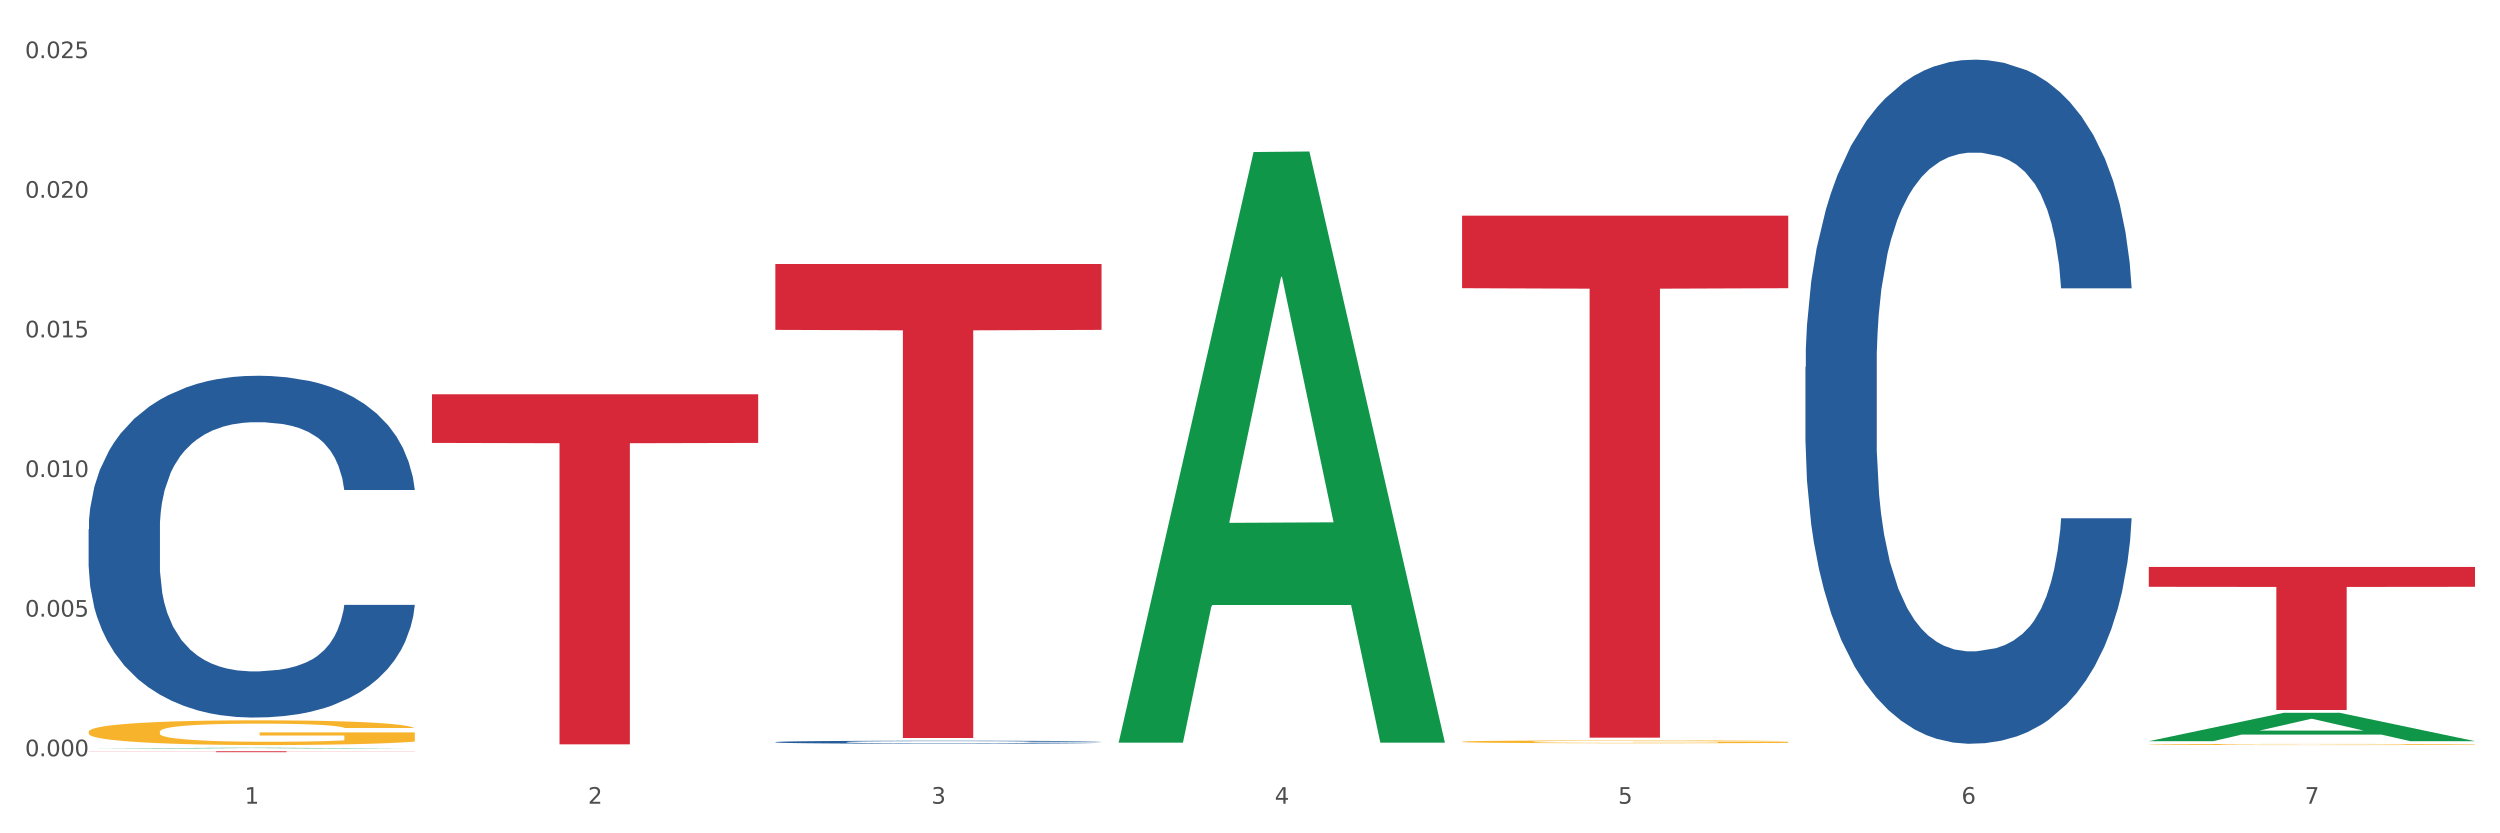
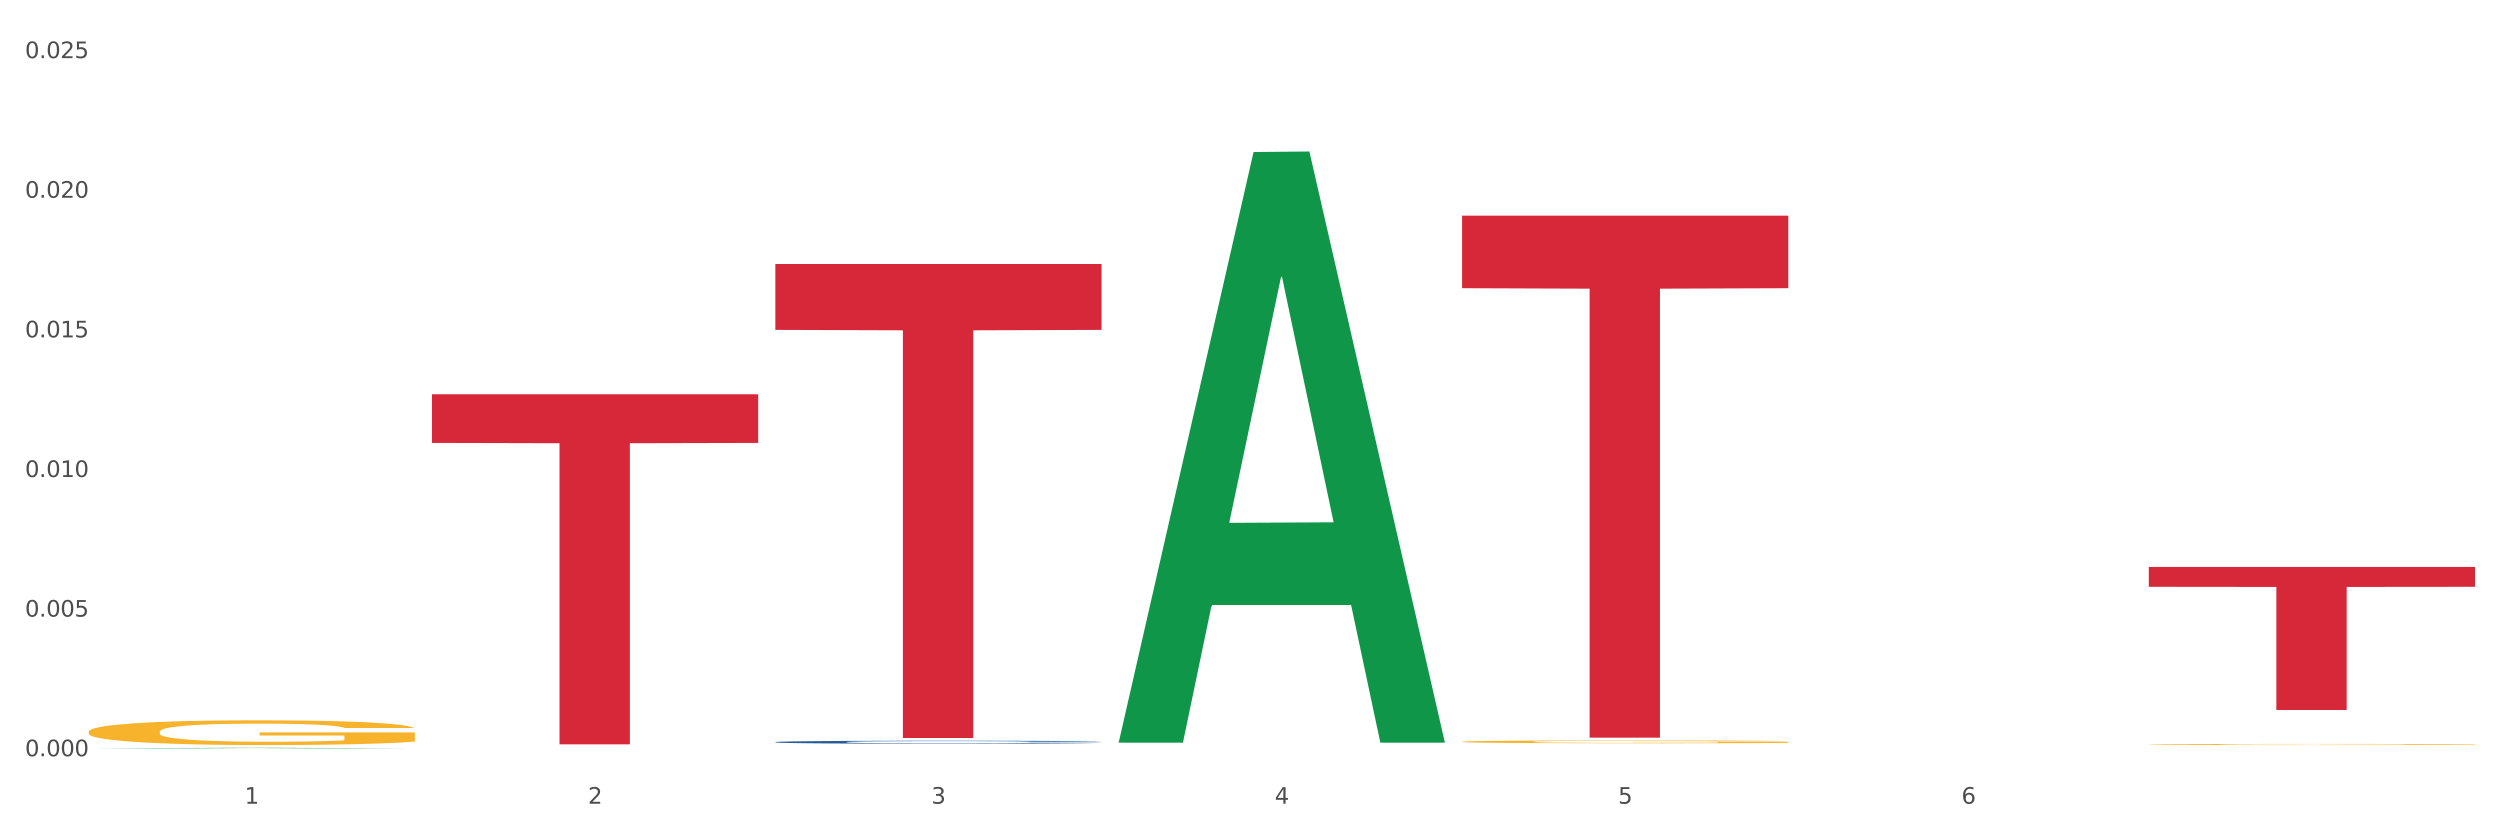
<svg xmlns="http://www.w3.org/2000/svg" xmlns:xlink="http://www.w3.org/1999/xlink" width="1080pt" height="360pt" viewBox="0 0 1080 360" version="1.1">
  <rect x="0" y="0" width="1080" height="360" fill="#333333" stroke="none" />
  <defs>
    <style type="text/css">*{stroke-linejoin: round; stroke-linecap: butt}</style>
  </defs>
  <g id="figure_1">
    <g id="patch_1">
      <path d="M 0 360  L 1080 360  L 1080 0  L 0 0  z " style="fill: #ffffff; stroke: #ffffff; stroke-linejoin: miter" />
    </g>
    <g id="axes_1">
      <g id="matplotlib.axis_1">
        <g id="xtick_1">
          <g id="text_1">
            <g style="fill: #4d4d4d" transform="translate(105.687 347.204) scale(0.096 -0.096)">
              <defs>
                <path id="DejaVuSans-31" d="M 794 531  L 1825 531  L 1825 4091  L 703 3866  L 703 4441  L 1819 4666  L 2450 4666  L 2450 531  L 3481 531  L 3481 0  L 794 0  L 794 531  z " transform="scale(0.016)" />
              </defs>
              <use xlink:href="#DejaVuSans-31" />
            </g>
          </g>
        </g>
        <g id="xtick_2">
          <g id="text_2">
            <g style="fill: #4d4d4d" transform="translate(254.021 347.204) scale(0.096 -0.096)">
              <defs>
                <path id="DejaVuSans-32" d="M 1228 531  L 3431 531  L 3431 0  L 469 0  L 469 531  Q 828 903 1448 1529  Q 2069 2156 2228 2338  Q 2531 2678 2651 2914  Q 2772 3150 2772 3378  Q 2772 3750 2511 3984  Q 2250 4219 1831 4219  Q 1534 4219 1204 4116  Q 875 4013 500 3803  L 500 4441  Q 881 4594 1212 4672  Q 1544 4750 1819 4750  Q 2544 4750 2975 4387  Q 3406 4025 3406 3419  Q 3406 3131 3298 2873  Q 3191 2616 2906 2266  Q 2828 2175 2409 1742  Q 1991 1309 1228 531  z " transform="scale(0.016)" />
              </defs>
              <use xlink:href="#DejaVuSans-32" />
            </g>
          </g>
        </g>
        <g id="xtick_3">
          <g id="text_3">
            <g style="fill: #4d4d4d" transform="translate(402.354 347.204) scale(0.096 -0.096)">
              <defs>
                <path id="DejaVuSans-33" d="M 2597 2516  Q 3050 2419 3304 2112  Q 3559 1806 3559 1356  Q 3559 666 3084 287  Q 2609 -91 1734 -91  Q 1441 -91 1130 -33  Q 819 25 488 141  L 488 750  Q 750 597 1062 519  Q 1375 441 1716 441  Q 2309 441 2620 675  Q 2931 909 2931 1356  Q 2931 1769 2642 2001  Q 2353 2234 1838 2234  L 1294 2234  L 1294 2753  L 1863 2753  Q 2328 2753 2575 2939  Q 2822 3125 2822 3475  Q 2822 3834 2567 4026  Q 2313 4219 1838 4219  Q 1578 4219 1281 4162  Q 984 4106 628 3988  L 628 4550  Q 988 4650 1302 4700  Q 1616 4750 1894 4750  Q 2613 4750 3031 4423  Q 3450 4097 3450 3541  Q 3450 3153 3228 2886  Q 3006 2619 2597 2516  z " transform="scale(0.016)" />
              </defs>
              <use xlink:href="#DejaVuSans-33" />
            </g>
          </g>
        </g>
        <g id="xtick_4">
          <g id="text_4">
            <g style="fill: #4d4d4d" transform="translate(550.688 347.204) scale(0.096 -0.096)">
              <defs>
                <path id="DejaVuSans-34" d="M 2419 4116  L 825 1625  L 2419 1625  L 2419 4116  z M 2253 4666  L 3047 4666  L 3047 1625  L 3713 1625  L 3713 1100  L 3047 1100  L 3047 0  L 2419 0  L 2419 1100  L 313 1100  L 313 1709  L 2253 4666  z " transform="scale(0.016)" />
              </defs>
              <use xlink:href="#DejaVuSans-34" />
            </g>
          </g>
        </g>
        <g id="xtick_5">
          <g id="text_5">
            <g style="fill: #4d4d4d" transform="translate(699.021 347.204) scale(0.096 -0.096)">
              <defs>
                <path id="DejaVuSans-35" d="M 691 4666  L 3169 4666  L 3169 4134  L 1269 4134  L 1269 2991  Q 1406 3038 1543 3061  Q 1681 3084 1819 3084  Q 2600 3084 3056 2656  Q 3513 2228 3513 1497  Q 3513 744 3044 326  Q 2575 -91 1722 -91  Q 1428 -91 1123 -41  Q 819 9 494 109  L 494 744  Q 775 591 1075 516  Q 1375 441 1709 441  Q 2250 441 2565 725  Q 2881 1009 2881 1497  Q 2881 1984 2565 2268  Q 2250 2553 1709 2553  Q 1456 2553 1204 2497  Q 953 2441 691 2322  L 691 4666  z " transform="scale(0.016)" />
              </defs>
              <use xlink:href="#DejaVuSans-35" />
            </g>
          </g>
        </g>
        <g id="xtick_6">
          <g id="text_6">
            <g style="fill: #4d4d4d" transform="translate(847.354 347.204) scale(0.096 -0.096)">
              <defs>
                <path id="DejaVuSans-36" d="M 2113 2584  Q 1688 2584 1439 2293  Q 1191 2003 1191 1497  Q 1191 994 1439 701  Q 1688 409 2113 409  Q 2538 409 2786 701  Q 3034 994 3034 1497  Q 3034 2003 2786 2293  Q 2538 2584 2113 2584  z M 3366 4563  L 3366 3988  Q 3128 4100 2886 4159  Q 2644 4219 2406 4219  Q 1781 4219 1451 3797  Q 1122 3375 1075 2522  Q 1259 2794 1537 2939  Q 1816 3084 2150 3084  Q 2853 3084 3261 2657  Q 3669 2231 3669 1497  Q 3669 778 3244 343  Q 2819 -91 2113 -91  Q 1303 -91 875 529  Q 447 1150 447 2328  Q 447 3434 972 4092  Q 1497 4750 2381 4750  Q 2619 4750 2861 4703  Q 3103 4656 3366 4563  z " transform="scale(0.016)" />
              </defs>
              <use xlink:href="#DejaVuSans-36" />
            </g>
          </g>
        </g>
        <g id="xtick_7">
          <g id="text_7">
            <g style="fill: #4d4d4d" transform="translate(995.688 347.204) scale(0.096 -0.096)">
              <defs>
-                 <path id="DejaVuSans-37" d="M 525 4666  L 3525 4666  L 3525 4397  L 1831 0  L 1172 0  L 2766 4134  L 525 4134  L 525 4666  z " transform="scale(0.016)" />
-               </defs>
+                 </defs>
              <use xlink:href="#DejaVuSans-37" />
            </g>
          </g>
        </g>
        <g id="xtick_8" />
        <g id="xtick_9" />
        <g id="xtick_10" />
        <g id="xtick_11" />
        <g id="xtick_12" />
        <g id="xtick_13" />
      </g>
      <g id="matplotlib.axis_2">
        <g id="ytick_1">
          <g id="text_8">
            <g style="fill: #4d4d4d" transform="translate(10.8 326.704) scale(0.096 -0.096)">
              <defs>
                <path id="DejaVuSans-30" d="M 2034 4250  Q 1547 4250 1301 3770  Q 1056 3291 1056 2328  Q 1056 1369 1301 889  Q 1547 409 2034 409  Q 2525 409 2770 889  Q 3016 1369 3016 2328  Q 3016 3291 2770 3770  Q 2525 4250 2034 4250  z M 2034 4750  Q 2819 4750 3233 4129  Q 3647 3509 3647 2328  Q 3647 1150 3233 529  Q 2819 -91 2034 -91  Q 1250 -91 836 529  Q 422 1150 422 2328  Q 422 3509 836 4129  Q 1250 4750 2034 4750  z " transform="scale(0.016)" />
                <path id="DejaVuSans-2e" d="M 684 794  L 1344 794  L 1344 0  L 684 0  L 684 794  z " transform="scale(0.016)" />
              </defs>
              <use xlink:href="#DejaVuSans-30" />
              <use xlink:href="#DejaVuSans-2e" transform="translate(63.623 0)" />
              <use xlink:href="#DejaVuSans-30" transform="translate(95.41 0)" />
              <use xlink:href="#DejaVuSans-30" transform="translate(159.033 0)" />
              <use xlink:href="#DejaVuSans-30" transform="translate(222.656 0)" />
            </g>
          </g>
        </g>
        <g id="ytick_2">
          <g id="text_9">
            <g style="fill: #4d4d4d" transform="translate(10.8 266.386) scale(0.096 -0.096)">
              <use xlink:href="#DejaVuSans-30" />
              <use xlink:href="#DejaVuSans-2e" transform="translate(63.623 0)" />
              <use xlink:href="#DejaVuSans-30" transform="translate(95.41 0)" />
              <use xlink:href="#DejaVuSans-30" transform="translate(159.033 0)" />
              <use xlink:href="#DejaVuSans-35" transform="translate(222.656 0)" />
            </g>
          </g>
        </g>
        <g id="ytick_3">
          <g id="text_10">
            <g style="fill: #4d4d4d" transform="translate(10.8 206.068) scale(0.096 -0.096)">
              <use xlink:href="#DejaVuSans-30" />
              <use xlink:href="#DejaVuSans-2e" transform="translate(63.623 0)" />
              <use xlink:href="#DejaVuSans-30" transform="translate(95.41 0)" />
              <use xlink:href="#DejaVuSans-31" transform="translate(159.033 0)" />
              <use xlink:href="#DejaVuSans-30" transform="translate(222.656 0)" />
            </g>
          </g>
        </g>
        <g id="ytick_4">
          <g id="text_11">
            <g style="fill: #4d4d4d" transform="translate(10.8 145.75) scale(0.096 -0.096)">
              <use xlink:href="#DejaVuSans-30" />
              <use xlink:href="#DejaVuSans-2e" transform="translate(63.623 0)" />
              <use xlink:href="#DejaVuSans-30" transform="translate(95.41 0)" />
              <use xlink:href="#DejaVuSans-31" transform="translate(159.033 0)" />
              <use xlink:href="#DejaVuSans-35" transform="translate(222.656 0)" />
            </g>
          </g>
        </g>
        <g id="ytick_5">
          <g id="text_12">
            <g style="fill: #4d4d4d" transform="translate(10.8 85.432) scale(0.096 -0.096)">
              <use xlink:href="#DejaVuSans-30" />
              <use xlink:href="#DejaVuSans-2e" transform="translate(63.623 0)" />
              <use xlink:href="#DejaVuSans-30" transform="translate(95.41 0)" />
              <use xlink:href="#DejaVuSans-32" transform="translate(159.033 0)" />
              <use xlink:href="#DejaVuSans-30" transform="translate(222.656 0)" />
            </g>
          </g>
        </g>
        <g id="ytick_6">
          <g id="text_13">
            <g style="fill: #4d4d4d" transform="translate(10.8 25.114) scale(0.096 -0.096)">
              <use xlink:href="#DejaVuSans-30" />
              <use xlink:href="#DejaVuSans-2e" transform="translate(63.623 0)" />
              <use xlink:href="#DejaVuSans-30" transform="translate(95.41 0)" />
              <use xlink:href="#DejaVuSans-32" transform="translate(159.033 0)" />
              <use xlink:href="#DejaVuSans-35" transform="translate(222.656 0)" />
            </g>
          </g>
        </g>
        <g id="ytick_7" />
        <g id="ytick_8" />
        <g id="ytick_9" />
        <g id="ytick_10" />
        <g id="ytick_11" />
      </g>
      <g id="PolyCollection_1">
        <path d="M 38.283 323.345  L 38.428 323.344  L 96.538 323.057  L 120.654 323.056  L 179.2 323.345  L 151.307 323.345  L 138.668 323.278  L 78.669 323.278  L 78.234 323.279  L 66.031 323.345  L 38.283 323.345  L 38.283 323.345  L 86.224 323.238  L 131.114 323.238  L 108.887 323.118  L 108.596 323.117  L 108.306 323.118  L 86.078 323.238  L 86.224 323.238  L 38.283 323.345  z " clip-path="url(#p43d1795634)" style="fill: #109648" />
-         <path d="M 779.95 158.558  L 780.116 158.288  L 780.116 150.731  L 780.616 140.474  L 782.448 121.58  L 784.78 107.274  L 788.778 90.539  L 790.943 83.522  L 793.775 75.694  L 799.605 63.008  L 806.268 52.211  L 810.932 46.273  L 814.43 42.494  L 822.258 35.746  L 826.756 32.777  L 831.419 30.348  L 835.417 28.729  L 842.08 26.839  L 847.41 26.029  L 853.573 25.759  L 858.737 26.029  L 865.566 27.109  L 875.56 30.348  L 879.391 32.237  L 884.555 35.476  L 889.885 39.795  L 894.216 44.114  L 899.213 50.322  L 904.376 58.419  L 909.373 68.676  L 912.871 78.123  L 915.703 88.11  L 918.202 100.256  L 920.034 113.482  L 920.867 124.549  L 890.385 124.549  L 889.552 114.562  L 887.886 103.765  L 886.22 96.478  L 884.388 90.539  L 881.557 83.791  L 879.058 79.473  L 874.894 74.344  L 871.063 71.105  L 867.898 69.216  L 864.067 67.597  L 855.905 65.977  L 850.075 65.977  L 846.411 66.517  L 841.913 67.866  L 838.082 69.756  L 833.585 72.995  L 830.087 76.504  L 826.589 81.092  L 824.59 84.331  L 821.592 90.269  L 819.593 95.128  L 816.928 103.495  L 815.429 109.434  L 812.764 124.819  L 811.598 136.155  L 811.098 143.983  L 810.765 152.62  L 810.765 194.727  L 811.764 213.621  L 812.597 221.719  L 813.93 230.896  L 816.428 242.772  L 820.093 254.378  L 823.924 262.746  L 827.089 267.874  L 830.087 271.653  L 833.085 274.622  L 836.75 277.321  L 839.748 278.941  L 844.245 280.56  L 849.575 281.37  L 853.74 281.37  L 862.235 280.021  L 866.066 278.671  L 869.73 276.782  L 873.728 273.812  L 876.893 270.573  L 878.725 268.144  L 881.723 263.016  L 884.055 257.617  L 886.054 251.409  L 887.386 246.011  L 888.886 237.914  L 890.051 228.736  L 890.385 223.878  L 920.867 223.878  L 920.2 233.595  L 919.034 243.042  L 916.702 255.728  L 914.87 263.016  L 912.039 271.923  L 909.04 279.481  L 904.876 287.848  L 901.045 294.056  L 897.047 299.454  L 892.717 304.313  L 884.888 311.061  L 882.056 312.95  L 876.06 316.189  L 871.396 318.079  L 864.567 319.968  L 857.571 321.048  L 850.242 321.318  L 843.746 320.778  L 836.583 319.158  L 832.086 317.539  L 827.089 315.11  L 821.259 311.331  L 815.762 306.742  L 810.598 301.344  L 805.768 295.136  L 801.271 288.118  L 795.441 276.512  L 791.11 265.175  L 787.945 254.648  L 785.78 245.741  L 783.614 234.405  L 782.448 226.577  L 780.616 207.683  L 779.95 190.138  L 779.95 158.558  z " clip-path="url(#p43d1795634)" style="fill: #255c99" />
        <path d="M 38.283 316.118  L 38.449 316.108  L 38.449 315.757  L 38.782 315.454  L 40.446 314.722  L 42.941 314.117  L 44.771 313.795  L 46.602 313.532  L 48.764 313.268  L 51.426 312.995  L 56.251 312.595  L 59.246 312.39  L 62.906 312.175  L 69.561 311.862  L 74.386 311.687  L 79.377 311.54  L 87.529 311.365  L 92.853 311.287  L 98.51 311.228  L 105.331 311.189  L 110.488 311.179  L 121.802 311.208  L 131.451 311.296  L 136.109 311.365  L 142.099 311.482  L 145.26 311.56  L 150.417 311.716  L 155.741 311.921  L 159.401 312.097  L 164.892 312.429  L 169.051 312.76  L 172.878 313.17  L 174.874 313.453  L 176.371 313.717  L 177.702 314.02  L 179.033 314.498  L 149.086 314.498  L 147.922 314.156  L 146.092 313.834  L 143.43 313.522  L 141.101 313.327  L 137.108 313.083  L 133.448 312.926  L 129.621 312.809  L 124.963 312.712  L 121.302 312.663  L 116.145 312.624  L 105.996 312.634  L 99.175 312.712  L 94.517 312.809  L 91.522 312.897  L 88.86 312.995  L 85.865 313.131  L 82.371 313.336  L 79.876 313.522  L 77.38 313.756  L 75.384 313.99  L 73.554 314.264  L 72.056 314.556  L 70.892 314.859  L 69.894 315.23  L 69.062 315.845  L 69.062 317.182  L 69.394 317.485  L 70.226 317.885  L 71.225 318.187  L 72.888 318.549  L 74.386 318.793  L 77.214 319.144  L 80.375 319.437  L 82.871 319.622  L 85.366 319.778  L 89.692 319.993  L 94.517 320.169  L 98.676 320.276  L 104.333 320.374  L 108.159 320.413  L 111.486 320.432  L 119.639 320.432  L 125.462 320.403  L 131.95 320.335  L 136.941 320.247  L 141.101 320.14  L 145.759 319.964  L 148.754 319.798  L 148.754 317.758  L 112.152 317.748  L 112.152 316.391  L 179.2 316.391  L 179.2 320.374  L 176.371 320.579  L 173.21 320.764  L 169.883 320.93  L 164.892 321.135  L 158.902 321.33  L 153.578 321.467  L 147.922 321.584  L 141.267 321.692  L 132.616 321.789  L 127.292 321.828  L 120.637 321.857  L 112.817 321.867  L 105.996 321.848  L 99.341 321.799  L 92.354 321.711  L 85.533 321.584  L 80.375 321.457  L 75.217 321.301  L 69.727 321.096  L 65.402 320.901  L 62.074 320.725  L 58.414 320.501  L 54.421 320.208  L 51.426 319.944  L 48.764 319.671  L 45.936 319.32  L 43.94 319.017  L 41.943 318.636  L 40.779 318.353  L 39.448 317.914  L 38.449 317.299  L 38.283 316.118  z " clip-path="url(#p43d1795634)" style="fill: #f7b32b" />
        <path d="M 334.95 320.578  L 335.116 320.576  L 335.116 320.543  L 335.616 320.498  L 337.448 320.414  L 339.78 320.351  L 343.778 320.278  L 345.943 320.247  L 348.775 320.212  L 354.605 320.156  L 361.268 320.109  L 365.931 320.082  L 369.429 320.066  L 377.258 320.036  L 381.755 320.023  L 386.419 320.012  L 390.417 320.005  L 397.08 319.997  L 402.41 319.993  L 408.573 319.992  L 413.737 319.993  L 420.566 319.998  L 430.56 320.012  L 434.391 320.02  L 439.555 320.035  L 444.885 320.054  L 449.216 320.073  L 454.213 320.1  L 459.376 320.136  L 464.373 320.181  L 467.871 320.223  L 470.703 320.267  L 473.201 320.32  L 475.034 320.379  L 475.866 320.428  L 445.384 320.428  L 444.552 320.384  L 442.886 320.336  L 441.22 320.304  L 439.388 320.278  L 436.556 320.248  L 434.058 320.229  L 429.894 320.206  L 426.063 320.192  L 422.898 320.184  L 419.067 320.176  L 410.905 320.169  L 405.075 320.169  L 401.41 320.172  L 396.913 320.178  L 393.082 320.186  L 388.585 320.2  L 385.087 320.216  L 381.589 320.236  L 379.59 320.25  L 376.592 320.276  L 374.593 320.298  L 371.928 320.335  L 370.429 320.361  L 367.764 320.429  L 366.598 320.479  L 366.098 320.513  L 365.765 320.551  L 365.765 320.737  L 366.764 320.82  L 367.597 320.856  L 368.93 320.897  L 371.428 320.949  L 375.093 321  L 378.924 321.037  L 382.089 321.06  L 385.087 321.076  L 388.085 321.089  L 391.75 321.101  L 394.748 321.109  L 399.245 321.116  L 404.575 321.119  L 408.739 321.119  L 417.234 321.113  L 421.066 321.107  L 424.73 321.099  L 428.728 321.086  L 431.892 321.072  L 433.725 321.061  L 436.723 321.038  L 439.055 321.014  L 441.054 320.987  L 442.386 320.963  L 443.885 320.928  L 445.051 320.887  L 445.384 320.866  L 475.866 320.866  L 475.2 320.909  L 474.034 320.95  L 471.702 321.006  L 469.87 321.038  L 467.038 321.078  L 464.04 321.111  L 459.876 321.148  L 456.045 321.175  L 452.047 321.199  L 447.716 321.22  L 439.888 321.25  L 437.056 321.259  L 431.06 321.273  L 426.396 321.281  L 419.566 321.289  L 412.571 321.294  L 405.242 321.295  L 398.745 321.293  L 391.583 321.286  L 387.086 321.279  L 382.089 321.268  L 376.259 321.251  L 370.762 321.231  L 365.598 321.207  L 360.768 321.18  L 356.27 321.149  L 350.441 321.098  L 346.11 321.048  L 342.945 321.001  L 340.78 320.962  L 338.614 320.912  L 337.448 320.878  L 335.616 320.794  L 334.95 320.717  L 334.95 320.578  z " clip-path="url(#p43d1795634)" style="fill: #255c99" />
        <path d="M 631.617 93.16  L 772.533 93.16  L 772.533 124.499  L 717.102 124.71  L 717.102 318.669  L 686.714 318.669  L 686.714 124.71  L 631.617 124.499  L 631.617 93.372  L 631.617 93.16  z " clip-path="url(#p43d1795634)" style="fill: #d62839" />
        <path d="M 334.95 114.053  L 475.866 114.053  L 475.866 142.506  L 420.435 142.699  L 420.435 318.803  L 390.048 318.803  L 390.048 142.699  L 334.95 142.506  L 334.95 114.245  L 334.95 114.053  z " clip-path="url(#p43d1795634)" style="fill: #d62839" />
        <path d="M 186.616 170.318  L 327.533 170.318  L 327.533 191.335  L 272.101 191.477  L 272.101 321.554  L 241.714 321.554  L 241.714 191.477  L 186.616 191.335  L 186.616 170.46  L 186.616 170.318  z " clip-path="url(#p43d1795634)" style="fill: #d62839" />
-         <path d="M 38.283 324.534  L 179.2 324.534  L 179.2 324.592  L 123.768 324.592  L 123.768 324.95  L 93.381 324.95  L 93.381 324.592  L 38.283 324.592  L 38.283 324.535  L 38.283 324.534  z " clip-path="url(#p43d1795634)" style="fill: #d62839" />
        <path d="M 928.283 244.91  L 1069.2 244.91  L 1069.2 253.5  L 1013.768 253.558  L 1013.768 306.726  L 983.381 306.726  L 983.381 253.558  L 928.283 253.5  L 928.283 244.968  L 928.283 244.91  z " clip-path="url(#p43d1795634)" style="fill: #d62839" />
-         <path d="M 38.283 228.67  L 38.45 228.535  L 38.45 224.759  L 38.949 219.635  L 40.782 210.194  L 43.113 203.047  L 47.111 194.686  L 49.277 191.179  L 52.108 187.268  L 57.938 180.93  L 64.601 175.536  L 69.265 172.569  L 72.763 170.681  L 80.591 167.309  L 85.089 165.826  L 89.753 164.612  L 93.75 163.803  L 100.413 162.859  L 105.743 162.454  L 111.906 162.32  L 117.07 162.454  L 123.899 162.994  L 133.893 164.612  L 137.724 165.556  L 142.888 167.174  L 148.218 169.332  L 152.549 171.49  L 157.546 174.592  L 162.709 178.637  L 167.707 183.762  L 171.204 188.482  L 174.036 193.472  L 176.535 199.541  L 178.367 206.149  L 179.2 211.678  L 148.718 211.678  L 147.885 206.688  L 146.219 201.294  L 144.554 197.653  L 142.721 194.686  L 139.89 191.314  L 137.391 189.156  L 133.227 186.594  L 129.396 184.976  L 126.231 184.032  L 122.4 183.223  L 114.238 182.413  L 108.408 182.413  L 104.744 182.683  L 100.246 183.357  L 96.415 184.302  L 91.918 185.92  L 88.42 187.673  L 84.922 189.966  L 82.923 191.584  L 79.925 194.551  L 77.926 196.978  L 75.261 201.159  L 73.762 204.126  L 71.097 211.813  L 69.931 217.477  L 69.431 221.388  L 69.098 225.703  L 69.098 246.741  L 70.098 256.181  L 70.93 260.227  L 72.263 264.812  L 74.761 270.746  L 78.426 276.545  L 82.257 280.726  L 85.422 283.288  L 88.42 285.176  L 91.418 286.659  L 95.083 288.008  L 98.081 288.817  L 102.578 289.626  L 107.909 290.031  L 112.073 290.031  L 120.568 289.357  L 124.399 288.682  L 128.063 287.738  L 132.061 286.255  L 135.226 284.637  L 137.058 283.423  L 140.056 280.86  L 142.388 278.163  L 144.387 275.062  L 145.72 272.364  L 147.219 268.319  L 148.385 263.733  L 148.718 261.306  L 179.2 261.306  L 178.533 266.161  L 177.367 270.881  L 175.036 277.219  L 173.203 280.86  L 170.372 285.311  L 167.373 289.087  L 163.209 293.268  L 159.378 296.369  L 155.38 299.066  L 151.05 301.494  L 143.221 304.865  L 140.389 305.809  L 134.393 307.428  L 129.729 308.372  L 122.9 309.316  L 115.904 309.855  L 108.575 309.99  L 102.079 309.72  L 94.916 308.911  L 90.419 308.102  L 85.422 306.888  L 79.592 305  L 74.095 302.708  L 68.932 300.01  L 64.101 296.909  L 59.604 293.402  L 53.774 287.603  L 49.443 281.939  L 46.278 276.68  L 44.113 272.23  L 41.948 266.565  L 40.782 262.655  L 38.949 253.214  L 38.283 244.449  L 38.283 228.67  z " clip-path="url(#p43d1795634)" style="fill: #255c99" />
        <path d="M 483.283 320.355  L 483.428 320.115  L 541.538 65.682  L 565.654 65.442  L 624.2 320.835  L 596.307 320.835  L 583.668 261.363  L 523.67 261.363  L 523.234 262.322  L 511.031 320.835  L 483.283 320.835  L 483.283 320.355  L 531.224 225.872  L 576.114 225.632  L 553.887 119.878  L 553.596 119.398  L 553.306 120.118  L 531.079 225.632  L 531.224 225.872  L 483.283 320.355  z " clip-path="url(#p43d1795634)" style="fill: #109648" />
        <path d="M 928.283 321.608  L 928.45 321.607  L 928.45 321.591  L 928.782 321.578  L 930.446 321.545  L 932.942 321.517  L 934.772 321.503  L 936.602 321.491  L 938.765 321.479  L 941.427 321.467  L 946.251 321.448  L 949.246 321.439  L 952.906 321.43  L 959.561 321.415  L 964.386 321.407  L 969.377 321.401  L 977.529 321.393  L 982.853 321.389  L 988.51 321.387  L 995.331 321.385  L 1000.489 321.385  L 1011.802 321.386  L 1021.451 321.39  L 1026.11 321.393  L 1032.099 321.398  L 1035.26 321.402  L 1040.418 321.409  L 1045.742 321.418  L 1049.402 321.426  L 1054.892 321.441  L 1059.051 321.456  L 1062.878 321.474  L 1064.874 321.487  L 1066.372 321.499  L 1067.703 321.513  L 1069.034 321.534  L 1039.087 321.534  L 1037.922 321.519  L 1036.092 321.504  L 1033.43 321.49  L 1031.101 321.482  L 1027.108 321.471  L 1023.448 321.463  L 1019.621 321.458  L 1014.963 321.454  L 1011.303 321.452  L 1006.145 321.45  L 995.997 321.45  L 989.175 321.454  L 984.517 321.458  L 981.522 321.462  L 978.86 321.467  L 975.866 321.473  L 972.372 321.482  L 969.876 321.49  L 967.381 321.501  L 965.384 321.512  L 963.554 321.524  L 962.057 321.537  L 960.892 321.551  L 959.894 321.567  L 959.062 321.595  L 959.062 321.656  L 959.395 321.669  L 960.227 321.687  L 961.225 321.701  L 962.889 321.717  L 964.386 321.728  L 967.214 321.744  L 970.375 321.757  L 972.871 321.766  L 975.366 321.773  L 979.692 321.783  L 984.517 321.791  L 988.676 321.795  L 994.333 321.8  L 998.159 321.802  L 1001.487 321.802  L 1009.639 321.802  L 1015.462 321.801  L 1021.95 321.798  L 1026.942 321.794  L 1031.101 321.789  L 1035.759 321.781  L 1038.754 321.774  L 1038.754 321.682  L 1002.152 321.681  L 1002.152 321.62  L 1069.2 321.62  L 1069.2 321.8  L 1066.372 321.809  L 1063.211 321.817  L 1059.883 321.825  L 1054.892 321.834  L 1048.903 321.843  L 1043.579 321.849  L 1037.922 321.854  L 1031.267 321.859  L 1022.616 321.864  L 1017.292 321.865  L 1010.637 321.867  L 1002.818 321.867  L 995.997 321.866  L 989.342 321.864  L 982.354 321.86  L 975.533 321.854  L 970.375 321.849  L 965.218 321.842  L 959.728 321.832  L 955.402 321.824  L 952.074 321.816  L 948.414 321.806  L 944.421 321.792  L 941.427 321.78  L 938.765 321.768  L 935.936 321.752  L 933.94 321.739  L 931.943 321.721  L 930.779 321.709  L 929.448 321.689  L 928.45 321.661  L 928.283 321.608  z " clip-path="url(#p43d1795634)" style="fill: #f7b32b" />
        <path d="M 631.617 320.426  L 631.783 320.425  L 631.783 320.385  L 632.116 320.35  L 633.779 320.266  L 636.275 320.196  L 638.105 320.159  L 639.935 320.129  L 642.098 320.099  L 644.76 320.067  L 649.585 320.021  L 652.579 319.998  L 656.24 319.973  L 662.894 319.937  L 667.719 319.917  L 672.71 319.9  L 680.863 319.88  L 686.186 319.871  L 691.843 319.864  L 698.664 319.859  L 703.822 319.858  L 715.135 319.862  L 724.785 319.872  L 729.443 319.88  L 735.432 319.893  L 738.593 319.902  L 743.751 319.92  L 749.075 319.944  L 752.735 319.964  L 758.225 320.002  L 762.385 320.04  L 766.211 320.087  L 768.208 320.12  L 769.705 320.15  L 771.036 320.185  L 772.367 320.24  L 742.42 320.24  L 741.255 320.201  L 739.425 320.164  L 736.763 320.128  L 734.434 320.105  L 730.441 320.077  L 726.781 320.059  L 722.955 320.046  L 718.296 320.035  L 714.636 320.029  L 709.478 320.024  L 699.33 320.026  L 692.509 320.035  L 687.85 320.046  L 684.855 320.056  L 682.193 320.067  L 679.199 320.083  L 675.705 320.106  L 673.209 320.128  L 670.714 320.155  L 668.717 320.182  L 666.887 320.213  L 665.39 320.247  L 664.225 320.282  L 663.227 320.324  L 662.395 320.395  L 662.395 320.549  L 662.728 320.584  L 663.56 320.63  L 664.558 320.664  L 666.222 320.706  L 667.719 320.734  L 670.547 320.774  L 673.709 320.808  L 676.204 320.829  L 678.7 320.847  L 683.025 320.872  L 687.85 320.892  L 692.009 320.905  L 697.666 320.916  L 701.493 320.92  L 704.82 320.923  L 712.972 320.923  L 718.795 320.919  L 725.284 320.911  L 730.275 320.901  L 734.434 320.889  L 739.093 320.869  L 742.087 320.85  L 742.087 320.615  L 705.485 320.614  L 705.485 320.458  L 772.533 320.458  L 772.533 320.916  L 769.705 320.939  L 766.544 320.961  L 763.216 320.98  L 758.225 321.003  L 752.236 321.026  L 746.912 321.042  L 741.255 321.055  L 734.601 321.067  L 725.949 321.079  L 720.625 321.083  L 713.97 321.086  L 706.151 321.088  L 699.33 321.085  L 692.675 321.08  L 685.687 321.07  L 678.866 321.055  L 673.709 321.04  L 668.551 321.022  L 663.061 320.999  L 658.735 320.976  L 655.408 320.956  L 651.747 320.93  L 647.755 320.897  L 644.76 320.866  L 642.098 320.835  L 639.27 320.795  L 637.273 320.76  L 635.277 320.716  L 634.112 320.683  L 632.781 320.633  L 631.783 320.562  L 631.617 320.426  z " clip-path="url(#p43d1795634)" style="fill: #f7b32b" />
-         <path d="M 928.283 320.172  L 928.429 320.161  L 986.539 307.927  L 1010.654 307.915  L 1069.2 320.195  L 1041.307 320.195  L 1028.668 317.336  L 968.67 317.336  L 968.234 317.382  L 956.031 320.195  L 928.283 320.195  L 928.283 320.172  L 976.224 315.629  L 1021.114 315.618  L 998.887 310.533  L 998.596 310.509  L 998.306 310.544  L 976.079 315.618  L 976.224 315.629  L 928.283 320.172  z " clip-path="url(#p43d1795634)" style="fill: #109648" />
      </g>
    </g>
  </g>
  <defs>
    <clipPath id="p43d1795634">
      <rect x="38.283" y="10.8" width="1030.917" height="329.109" />
    </clipPath>
  </defs>
</svg>